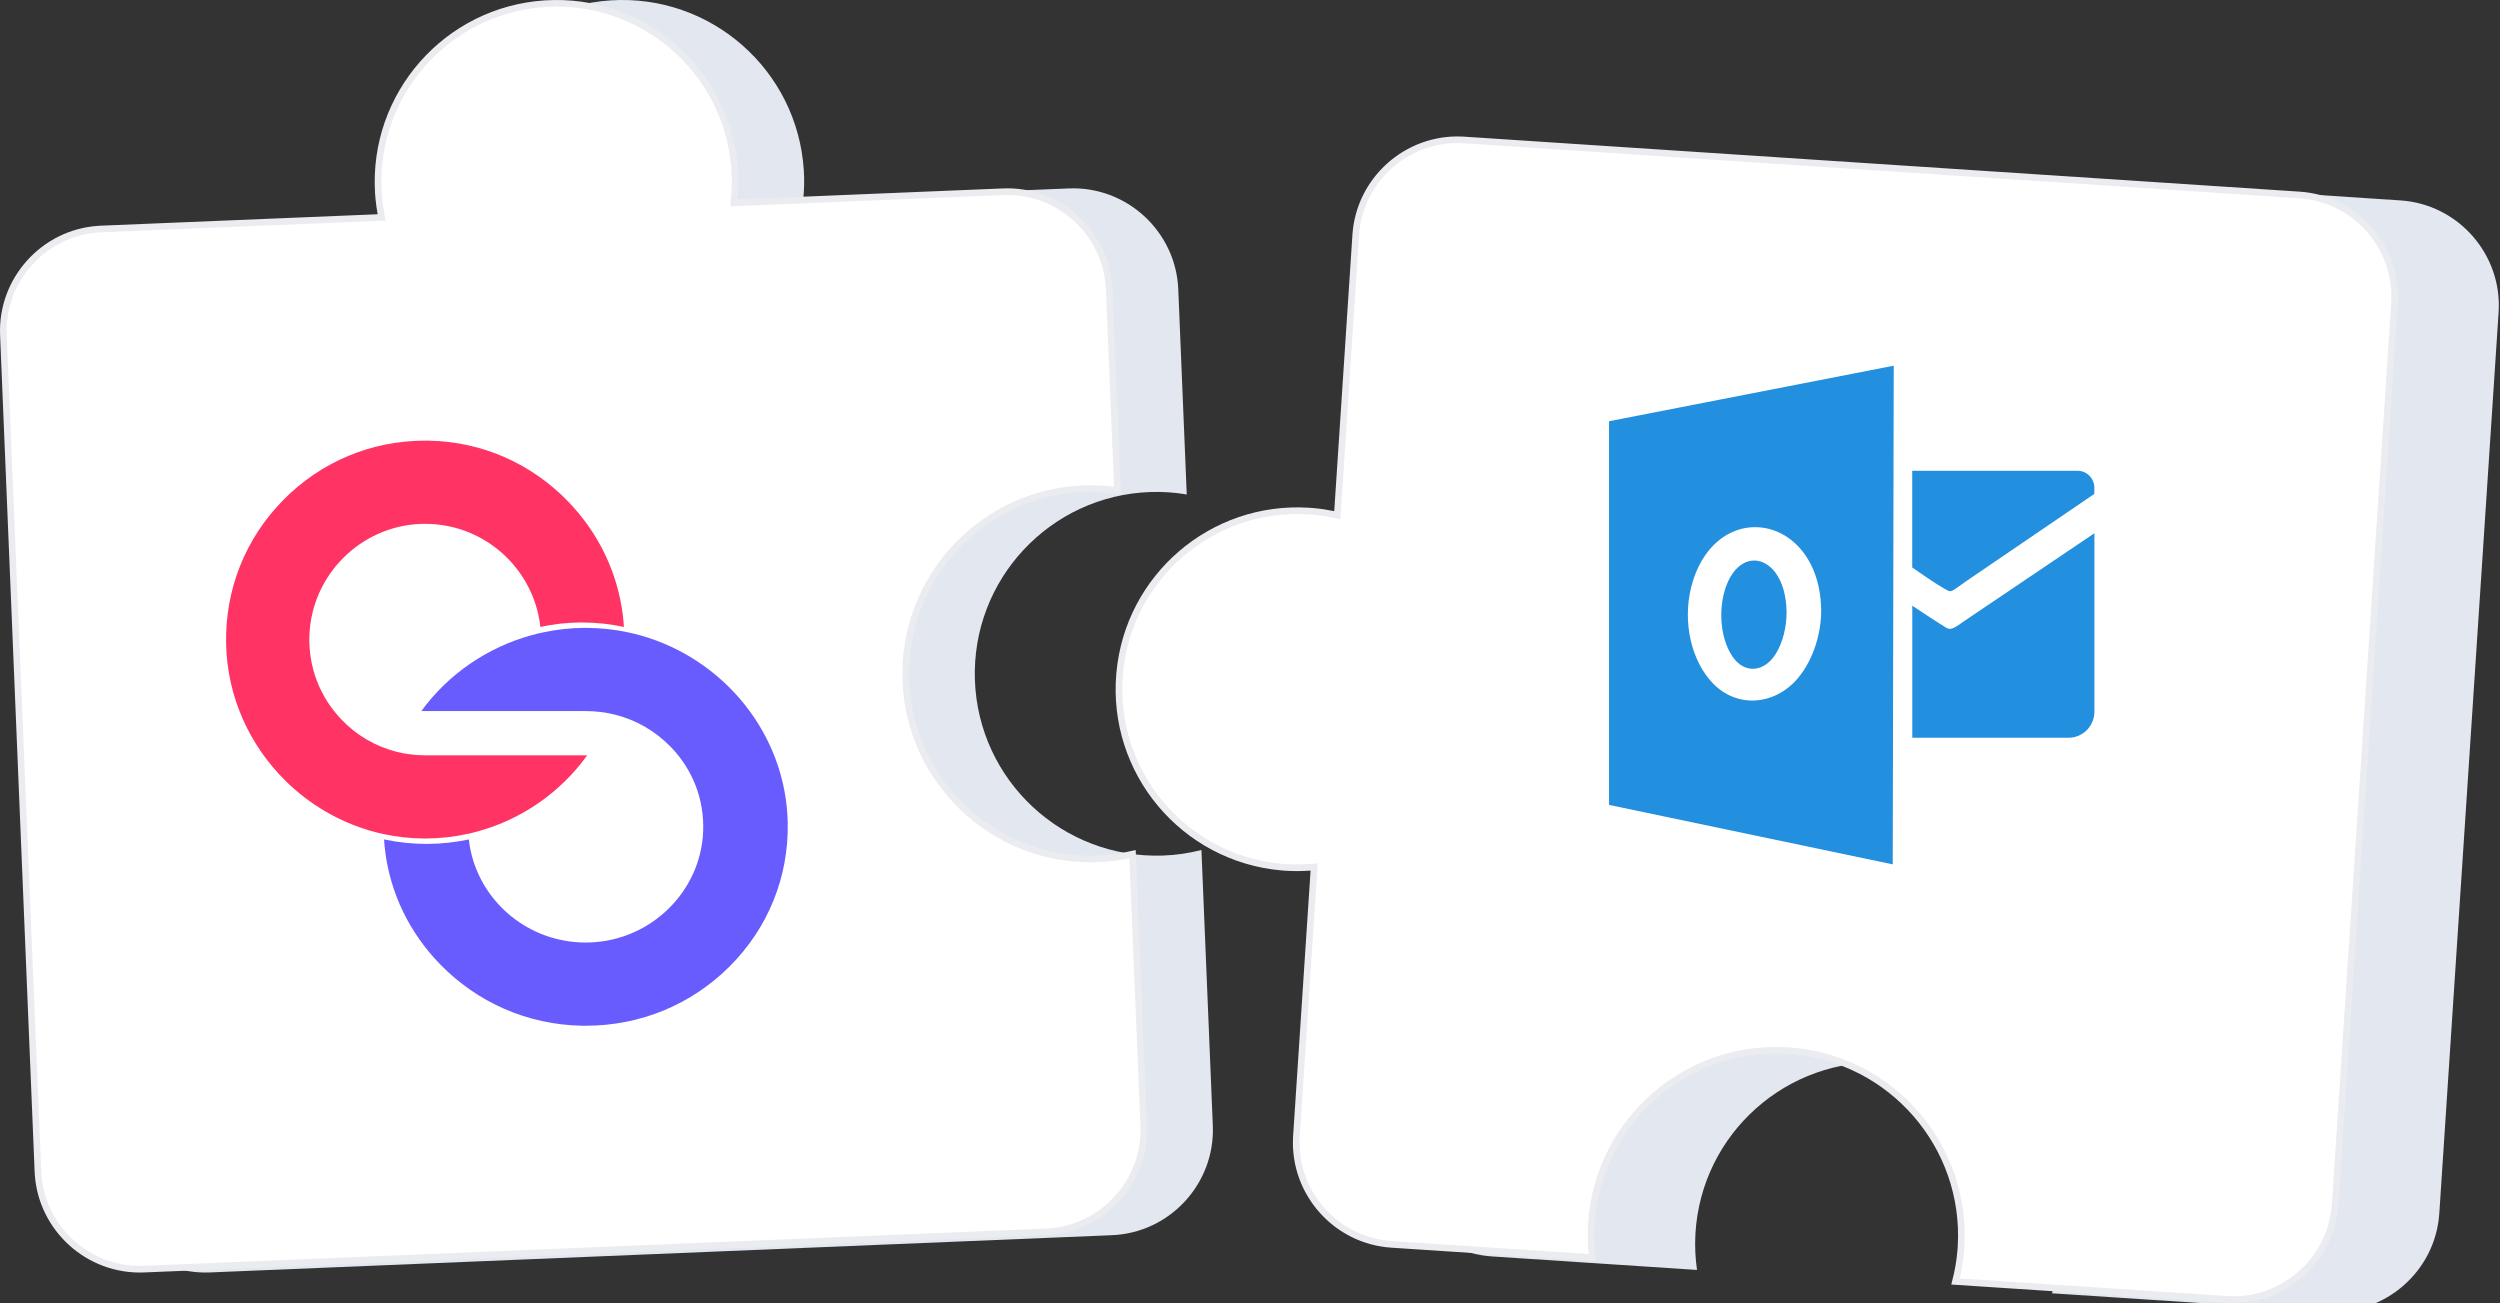
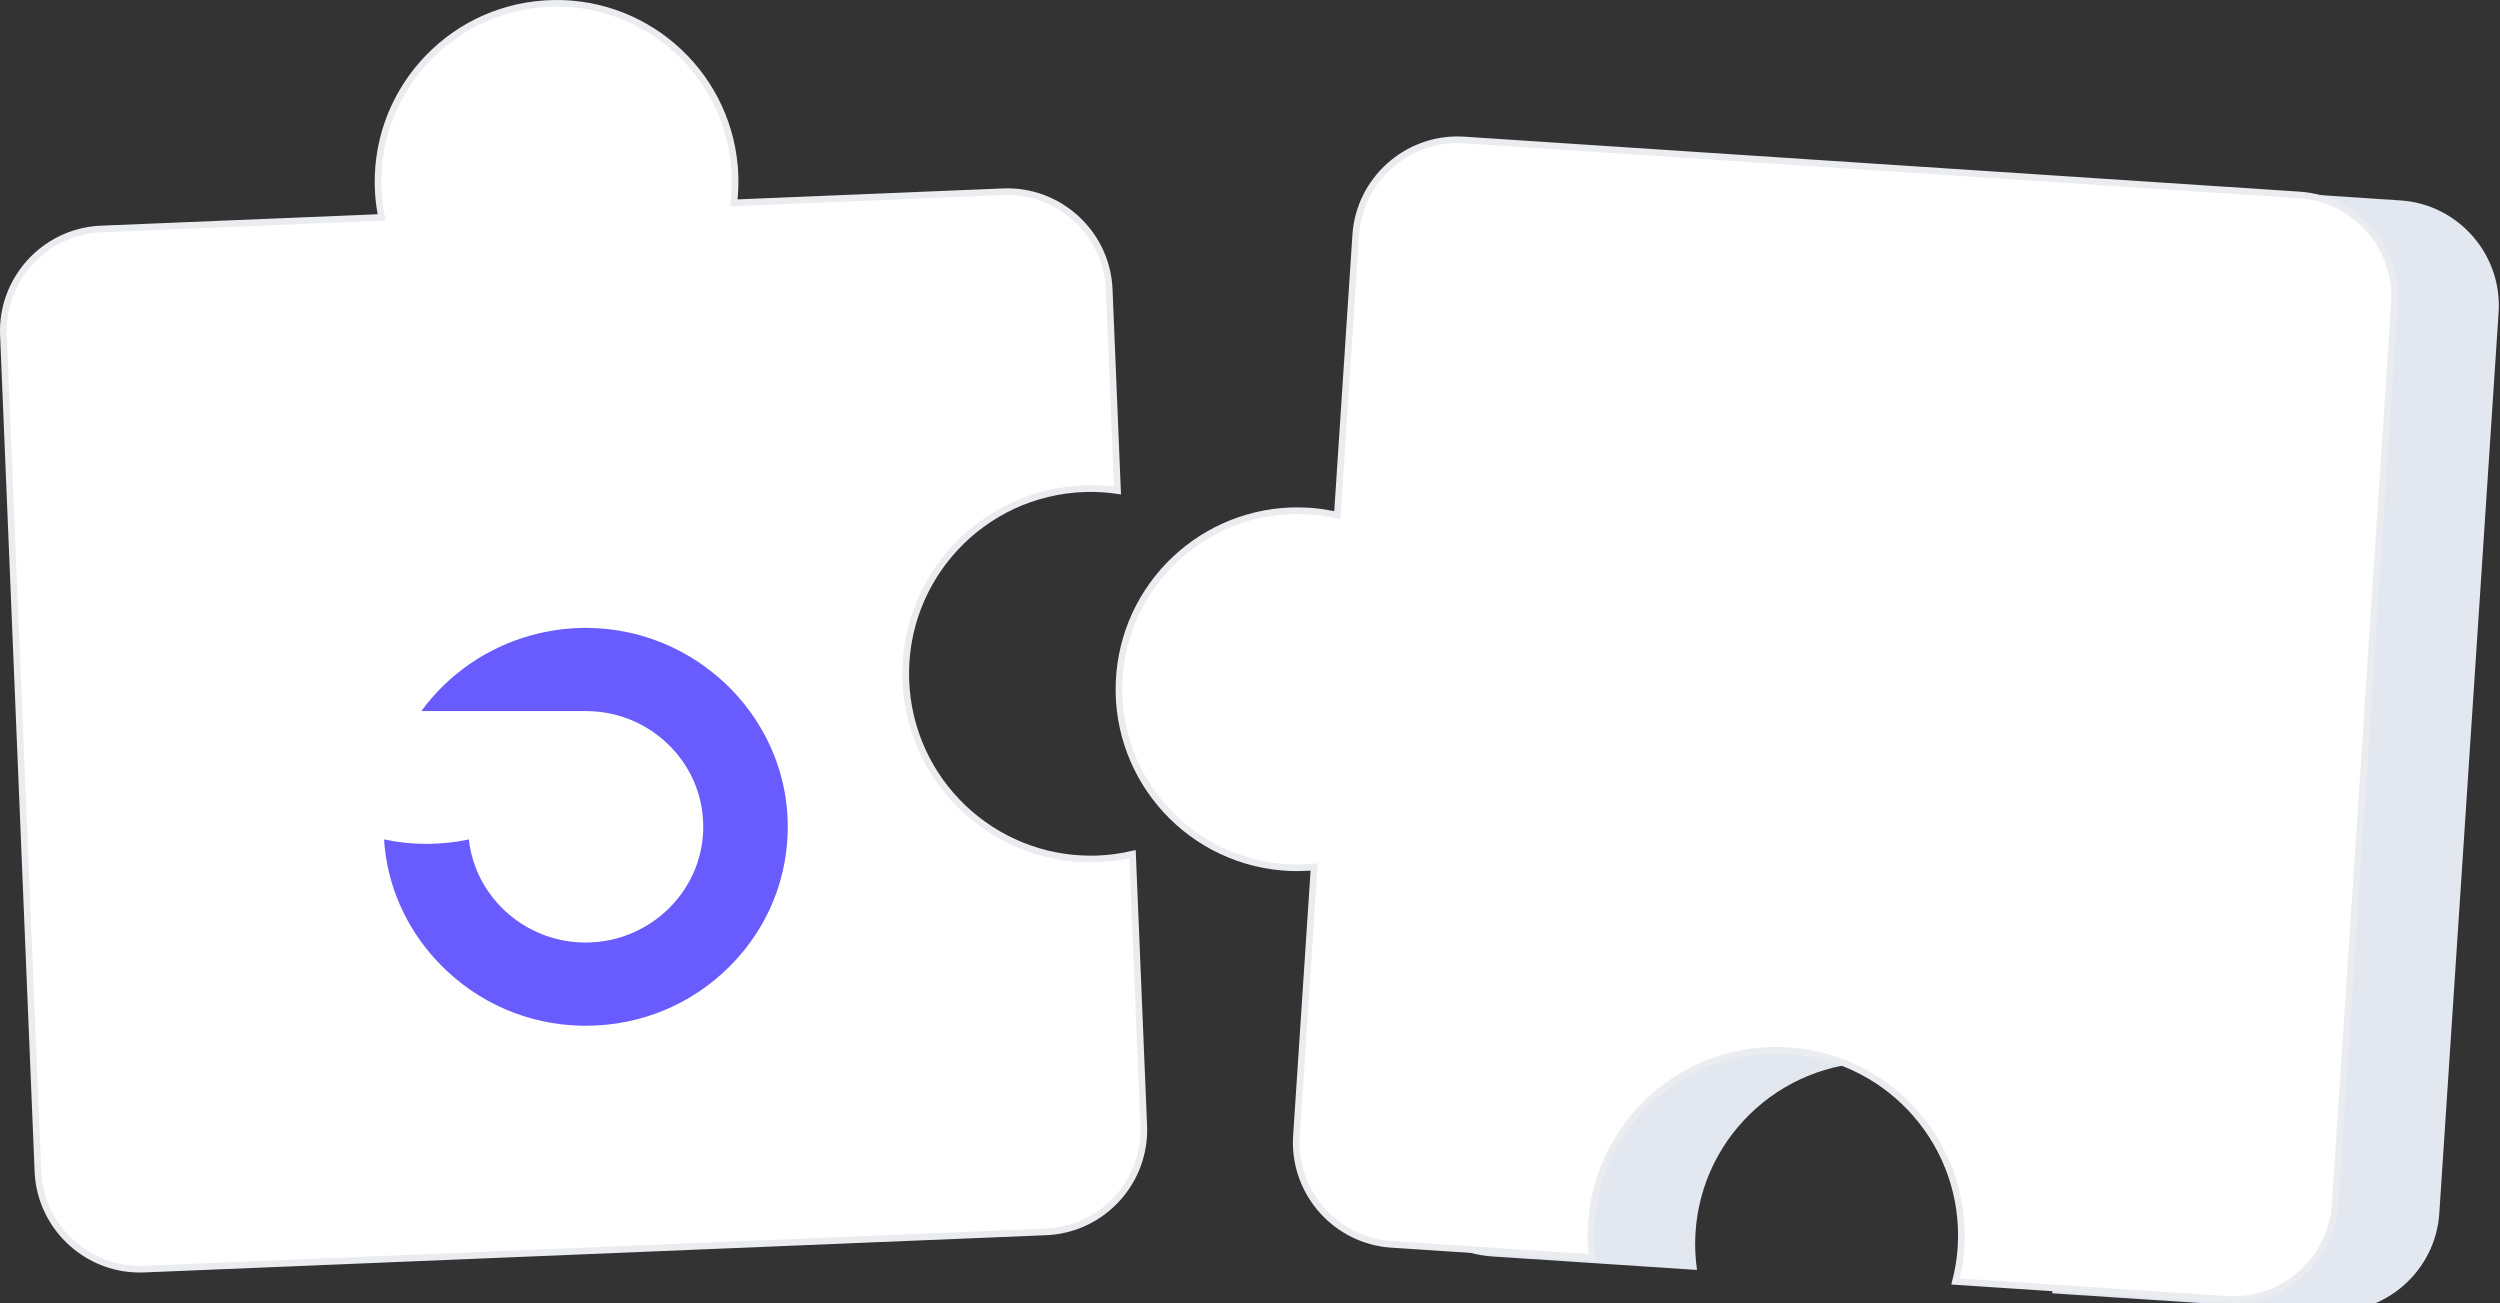
<svg xmlns="http://www.w3.org/2000/svg" width="376" height="196" viewBox="0 0 376 196" fill="none">
  <rect x="0" y="0" width="376" height="196" fill="#333333" stroke="none" />
  <g clip-path="url(#clip0_955_3020)">
-     <path d="M146.625 102.279C146.104 87.18 157.922 74.52 173.02 73.999C174.887 73.934 176.713 74.07 178.486 74.368L177.211 43.496C176.853 34.801 169.444 27.98 160.749 28.339L120.812 29.989C120.95 28.555 120.99 27.097 120.895 25.614C119.934 10.537 106.932 -0.905 91.856 0.056C76.779 1.018 65.337 14.02 66.298 29.096C66.365 30.159 66.5 31.2 66.686 32.224L25.057 33.943C16.362 34.301 9.542 41.709 9.9 50.405L15.095 176.219C15.454 184.913 22.861 191.734 31.557 191.375L167.251 185.773C175.945 185.414 182.766 178.007 182.408 169.311L180.695 127.84C178.834 128.312 176.901 128.608 174.905 128.676C159.808 129.194 147.146 117.378 146.625 102.279Z" fill="#E3E7EF" />
    <path d="M82.001 0.556C96.57 -0.373 109.166 10.497 110.456 24.954L110.51 25.645C110.603 27.099 110.564 28.53 110.428 29.94L110.372 30.512L110.946 30.488L150.883 28.839C159.17 28.497 166.253 34.893 166.804 43.123L166.825 43.517L168.074 73.78C166.688 73.578 165.271 73.473 163.827 73.484L163.115 73.499C147.742 74.03 135.708 86.921 136.238 102.296C136.76 117.43 149.262 129.326 164.316 129.191L165.035 129.176C166.857 129.113 168.625 128.863 170.333 128.468L172.021 169.332C172.363 177.62 165.967 184.701 157.737 185.252L157.344 185.273L21.65 190.876C13.362 191.218 6.28 184.822 5.729 176.592L5.708 176.198L0.513 50.384C0.171 42.096 6.568 35.014 14.798 34.464L15.19 34.442L56.819 32.723L57.394 32.699L57.291 32.134C57.154 31.379 57.045 30.616 56.972 29.842L56.91 29.064C55.967 14.264 67.2 1.499 82.001 0.556Z" fill="white" stroke="#EAECF0" />
    <path d="M283.911 159.827C268.83 158.936 255.883 170.441 254.994 185.522C254.885 187.387 254.976 189.215 255.229 190.997L224.396 188.968C215.712 188.395 209.076 180.824 209.647 172.14L212.272 132.254C210.836 132.357 209.377 132.361 207.896 132.231C192.847 130.9 181.727 117.623 183.057 102.574C184.388 87.526 197.665 76.405 212.712 77.735C213.773 77.829 214.812 77.989 215.83 78.198L218.565 36.623C219.136 27.939 226.709 21.303 235.393 21.874L361.042 30.144C369.726 30.716 376.363 38.287 375.791 46.971L366.872 182.488C366.3 191.172 358.729 197.81 350.045 197.237L308.628 194.512C309.145 192.663 309.488 190.738 309.605 188.745C310.496 173.663 298.991 160.717 283.911 159.827Z" fill="#E3E7EF" />
    <path d="M203.904 35.338C204.448 27.061 211.564 20.703 219.807 21.034L220.2 21.055L345.849 29.324C354.126 29.87 360.484 36.984 360.152 45.227L360.132 45.62L351.213 181.137C350.667 189.414 343.554 195.773 335.312 195.441L334.918 195.42L294.107 192.733C294.483 191.273 294.753 189.766 294.889 188.215L294.944 187.456C295.836 172.339 284.499 159.328 269.497 158.061L268.78 158.009C253.663 157.117 240.653 168.454 239.387 183.457L239.335 184.175C239.236 185.862 239.299 187.52 239.494 189.14L209.269 187.15C200.992 186.605 194.634 179.491 194.965 171.248L194.985 170.854L197.611 130.969L197.648 130.396L197.076 130.438C195.84 130.526 194.589 130.54 193.323 130.456L192.779 130.414C178.006 129.108 167.089 116.073 168.396 101.3C169.681 86.757 182.332 75.951 196.817 76.863L197.508 76.915H197.509C198.548 77.007 199.567 77.163 200.568 77.369L201.131 77.485L201.168 76.913L203.904 35.338Z" fill="white" stroke="#EAECF0" />
-     <path fill-rule="evenodd" clip-rule="evenodd" d="M242 63.354L284.817 55L284.668 130L242 121.057V63.354ZM257.182 102.301C253.944 98.473 253.041 92.457 254.591 87.46C256.747 80.511 262.214 78.163 266.79 79.771C269.402 80.694 271.727 82.913 272.969 86.313C273.563 87.942 273.882 89.808 273.903 91.707C273.945 95.117 272.778 99.127 270.463 101.926C266.907 106.215 260.876 106.655 257.192 102.301H257.182ZM260.515 98.666C258.923 96.275 258.488 92.521 259.241 89.401C260.292 85.069 262.978 83.6 265.219 84.608C266.503 85.187 267.639 86.57 268.244 88.693C268.531 89.712 268.69 90.87 268.701 92.06C268.722 94.184 268.149 96.693 267.013 98.441C265.272 101.122 262.32 101.39 260.515 98.677V98.666ZM287.609 70.806H312.463C313.853 70.806 314.989 71.954 314.989 73.359V74.281L295.455 87.589C295.2 87.76 294.574 88.254 294.053 88.586C293.289 89.09 293.236 88.993 292.429 88.532C291.187 87.835 289.042 86.355 287.598 85.347V70.806H287.609ZM315 80.189V107.041C315 109.186 313.259 110.955 311.125 110.955H287.609V91.095C289.021 92.039 290.9 93.283 292.057 94.001C292.992 94.58 293.162 94.848 294.202 94.237C294.68 93.958 295.147 93.594 295.465 93.379L315 80.2V80.189Z" fill="#238FDF" />
    <path d="M88.091 106.947L63.368 106.947C67.424 101.375 73.306 97.364 79.934 95.534C80.526 95.372 81.123 95.224 81.726 95.102C83.716 94.677 85.757 94.45 87.831 94.432L88.087 94.432C90.278 94.432 92.418 94.666 94.481 95.109C95.106 95.242 95.728 95.394 96.339 95.566C108.874 99.092 118.234 110.418 118.476 123.808C118.618 131.908 115.528 139.546 109.767 145.319C104.006 151.092 96.31 154.272 88.091 154.272C87.864 154.272 87.644 154.268 87.418 154.265C79.345 154.092 71.799 150.8 66.162 144.999C61.59 140.292 58.752 134.418 57.94 128.123C57.859 127.503 57.801 126.877 57.761 126.246C59.824 126.689 61.963 126.923 64.154 126.923C64.238 126.923 64.326 126.92 64.41 126.92C66.484 126.902 68.529 126.675 70.515 126.253C70.581 126.862 70.676 127.46 70.811 128.043C72.534 135.873 79.623 141.754 88.091 141.757C88.31 141.757 88.541 141.75 88.764 141.743C97.937 141.408 105.403 134.068 105.754 125.036C105.941 120.254 104.192 115.723 100.831 112.284C98.523 109.921 95.666 108.29 92.531 107.494C91.105 107.134 89.612 106.947 88.091 106.947Z" fill="#695CFF" />
-     <path d="M34.005 96.732C33.861 88.633 36.907 80.994 42.584 75.221C48.262 69.448 55.847 66.272 63.947 66.272C64.171 66.272 64.387 66.272 64.611 66.279C72.567 66.448 80.004 69.74 85.559 75.542C90.065 80.252 92.863 86.126 93.663 92.421C93.743 93.041 93.797 93.667 93.84 94.297C91.807 93.855 89.698 93.621 87.538 93.621L87.286 93.621C85.242 93.638 83.23 93.865 81.269 94.29C81.204 93.682 81.103 93.084 80.977 92.497C79.279 84.668 72.289 78.787 63.947 78.787C63.728 78.787 63.504 78.79 63.284 78.797C54.243 79.132 46.889 86.472 46.539 95.504C46.355 100.287 48.078 104.817 51.392 108.256C53.666 110.619 56.482 112.254 59.564 113.046C59.877 113.125 60.191 113.197 60.505 113.262C60.624 113.284 60.743 113.305 60.865 113.327C61.006 113.352 61.154 113.377 61.298 113.399C61.586 113.442 61.878 113.478 62.17 113.507C62.246 113.518 62.322 113.525 62.401 113.529C62.538 113.543 62.675 113.554 62.808 113.561L62.848 113.561C62.963 113.572 63.079 113.576 63.198 113.579C63.299 113.586 63.4 113.59 63.501 113.59C63.648 113.594 63.8 113.597 63.947 113.597L88.313 113.597C84.316 119.168 78.515 123.18 71.987 125.006C71.403 125.172 70.815 125.316 70.22 125.442C68.263 125.863 66.248 126.09 64.204 126.108C64.121 126.108 64.034 126.112 63.951 126.112C61.792 126.112 59.683 125.878 57.65 125.435C57.491 125.402 57.343 125.366 57.188 125.33C56.99 125.284 56.792 125.237 56.59 125.186C56.334 125.121 56.078 125.049 55.822 124.977C50.937 123.584 46.543 120.973 42.999 117.497C37.574 112.175 34.145 104.831 34.005 96.732Z" fill="#FF3465" />
  </g>
  <defs>
    <clipPath id="clip0_955_3020">
      <rect width="376" height="196" fill="white" />
    </clipPath>
  </defs>
</svg>